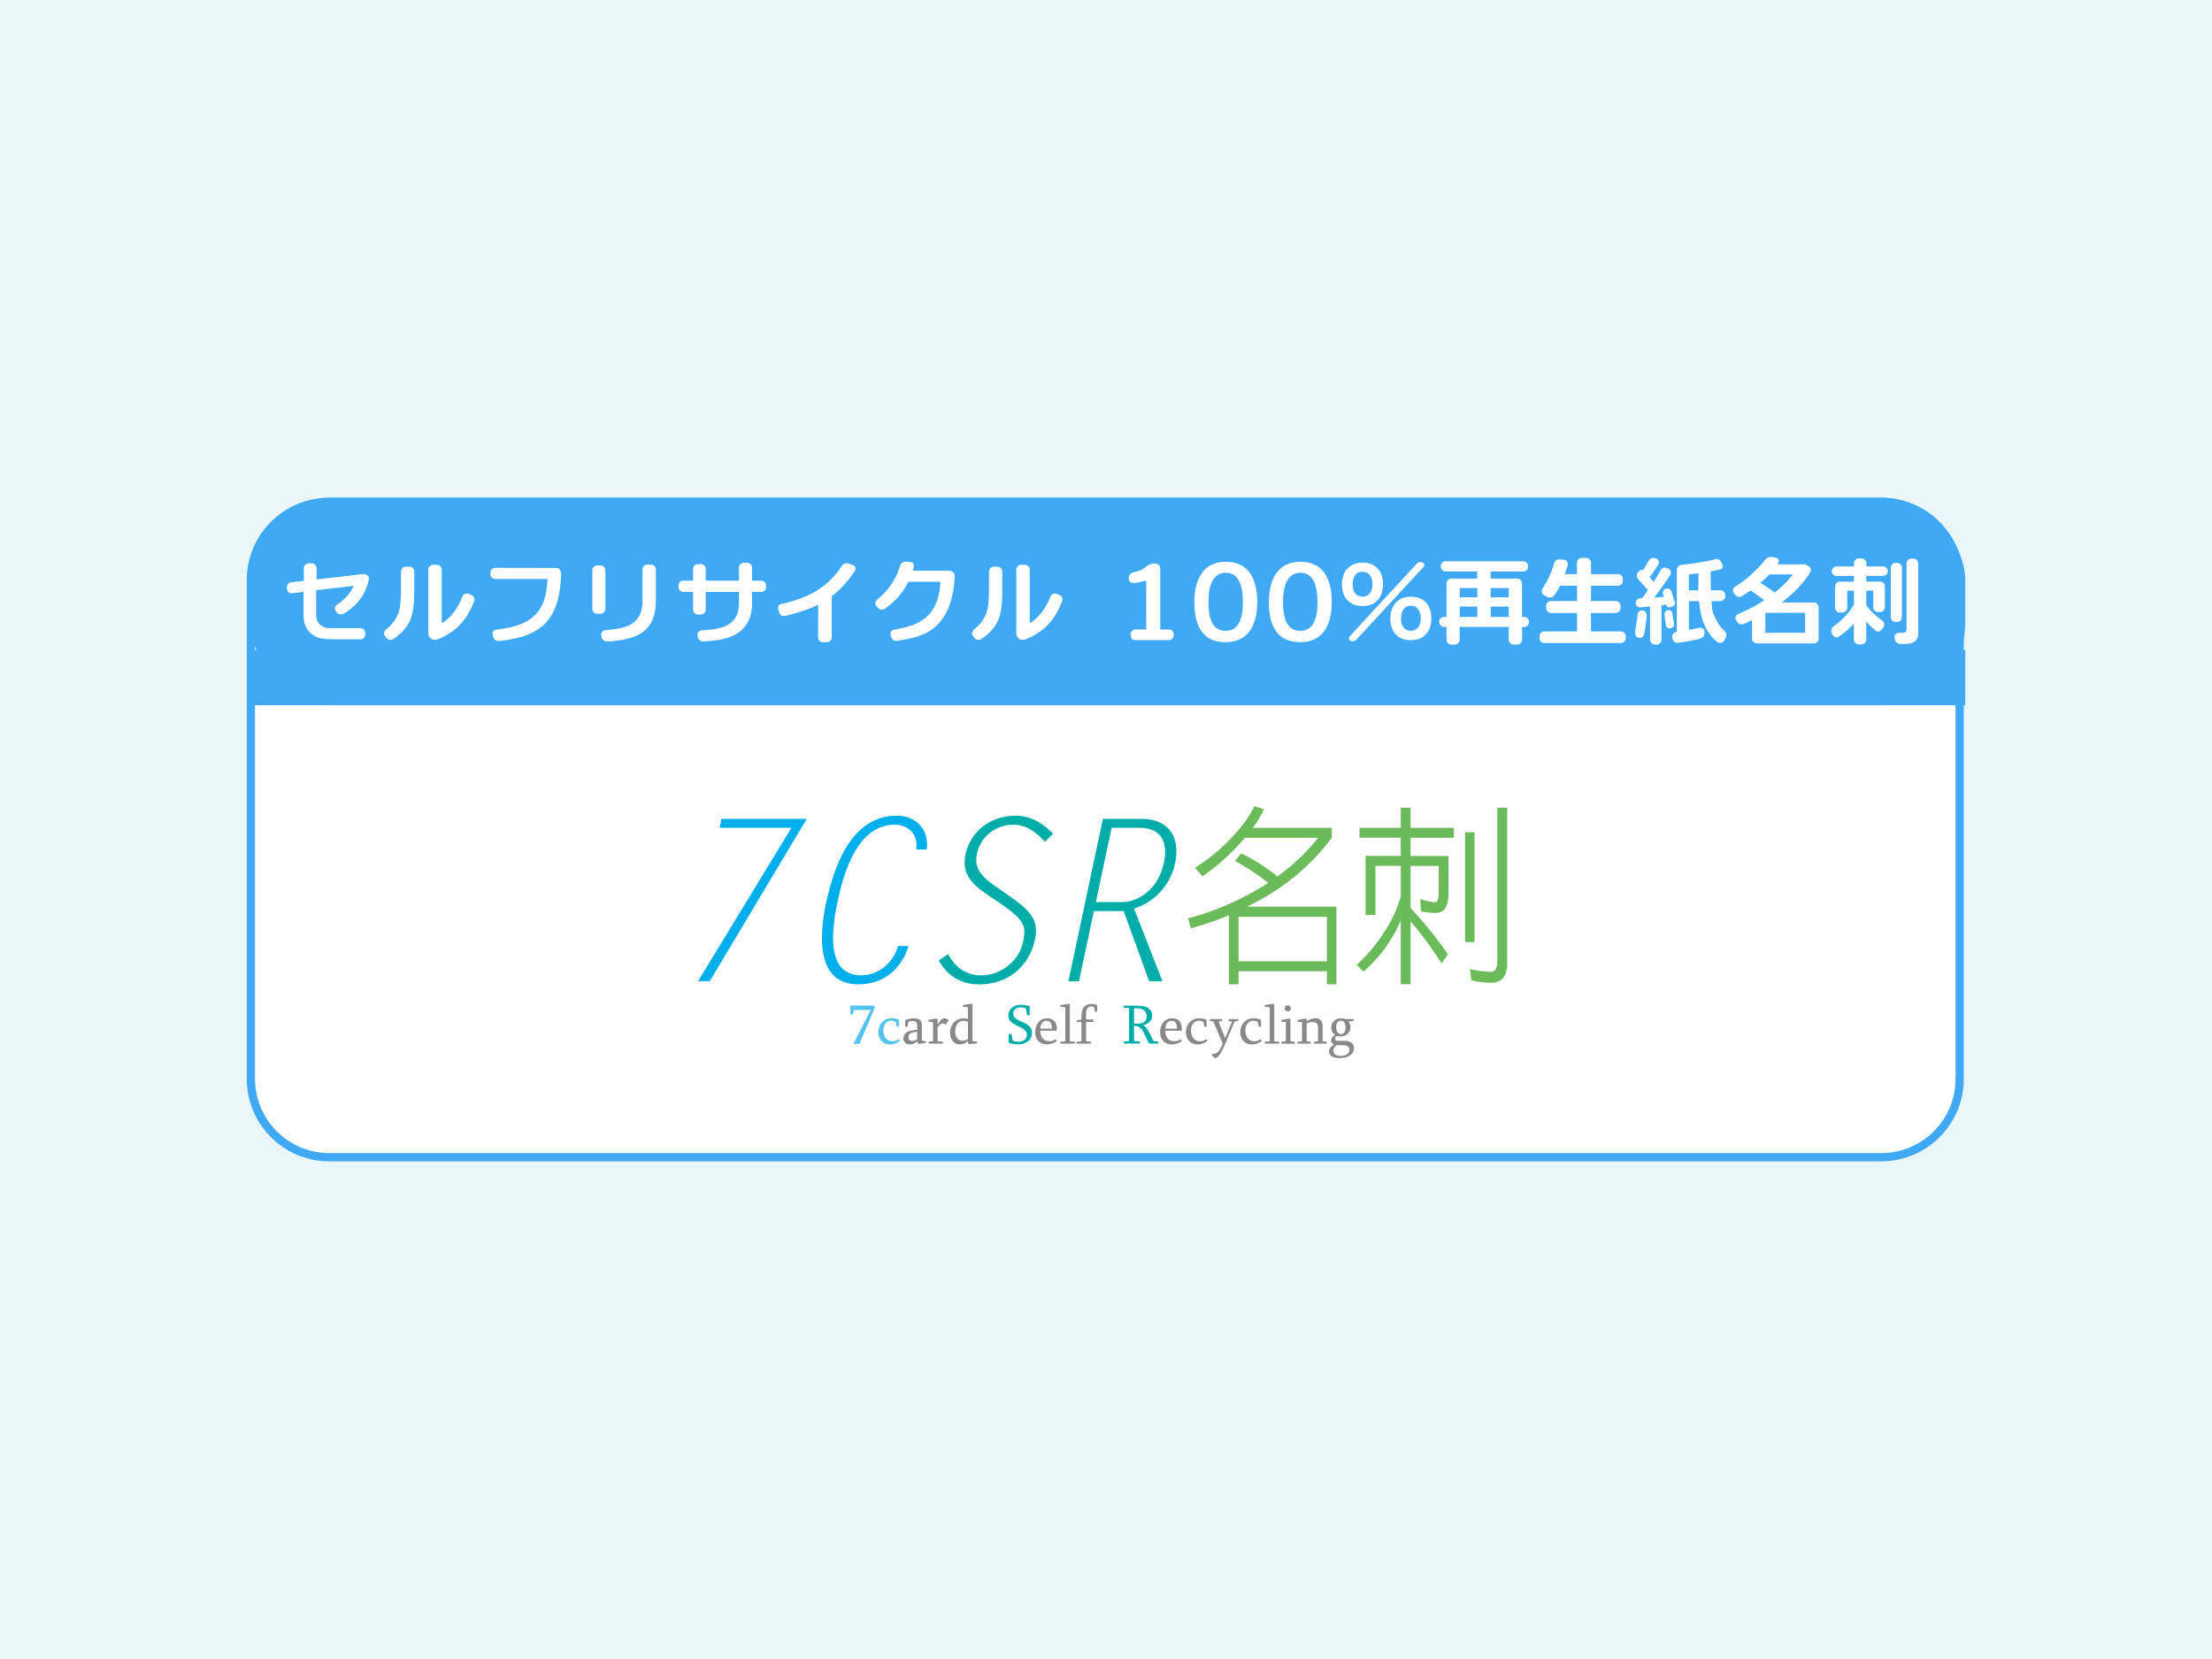
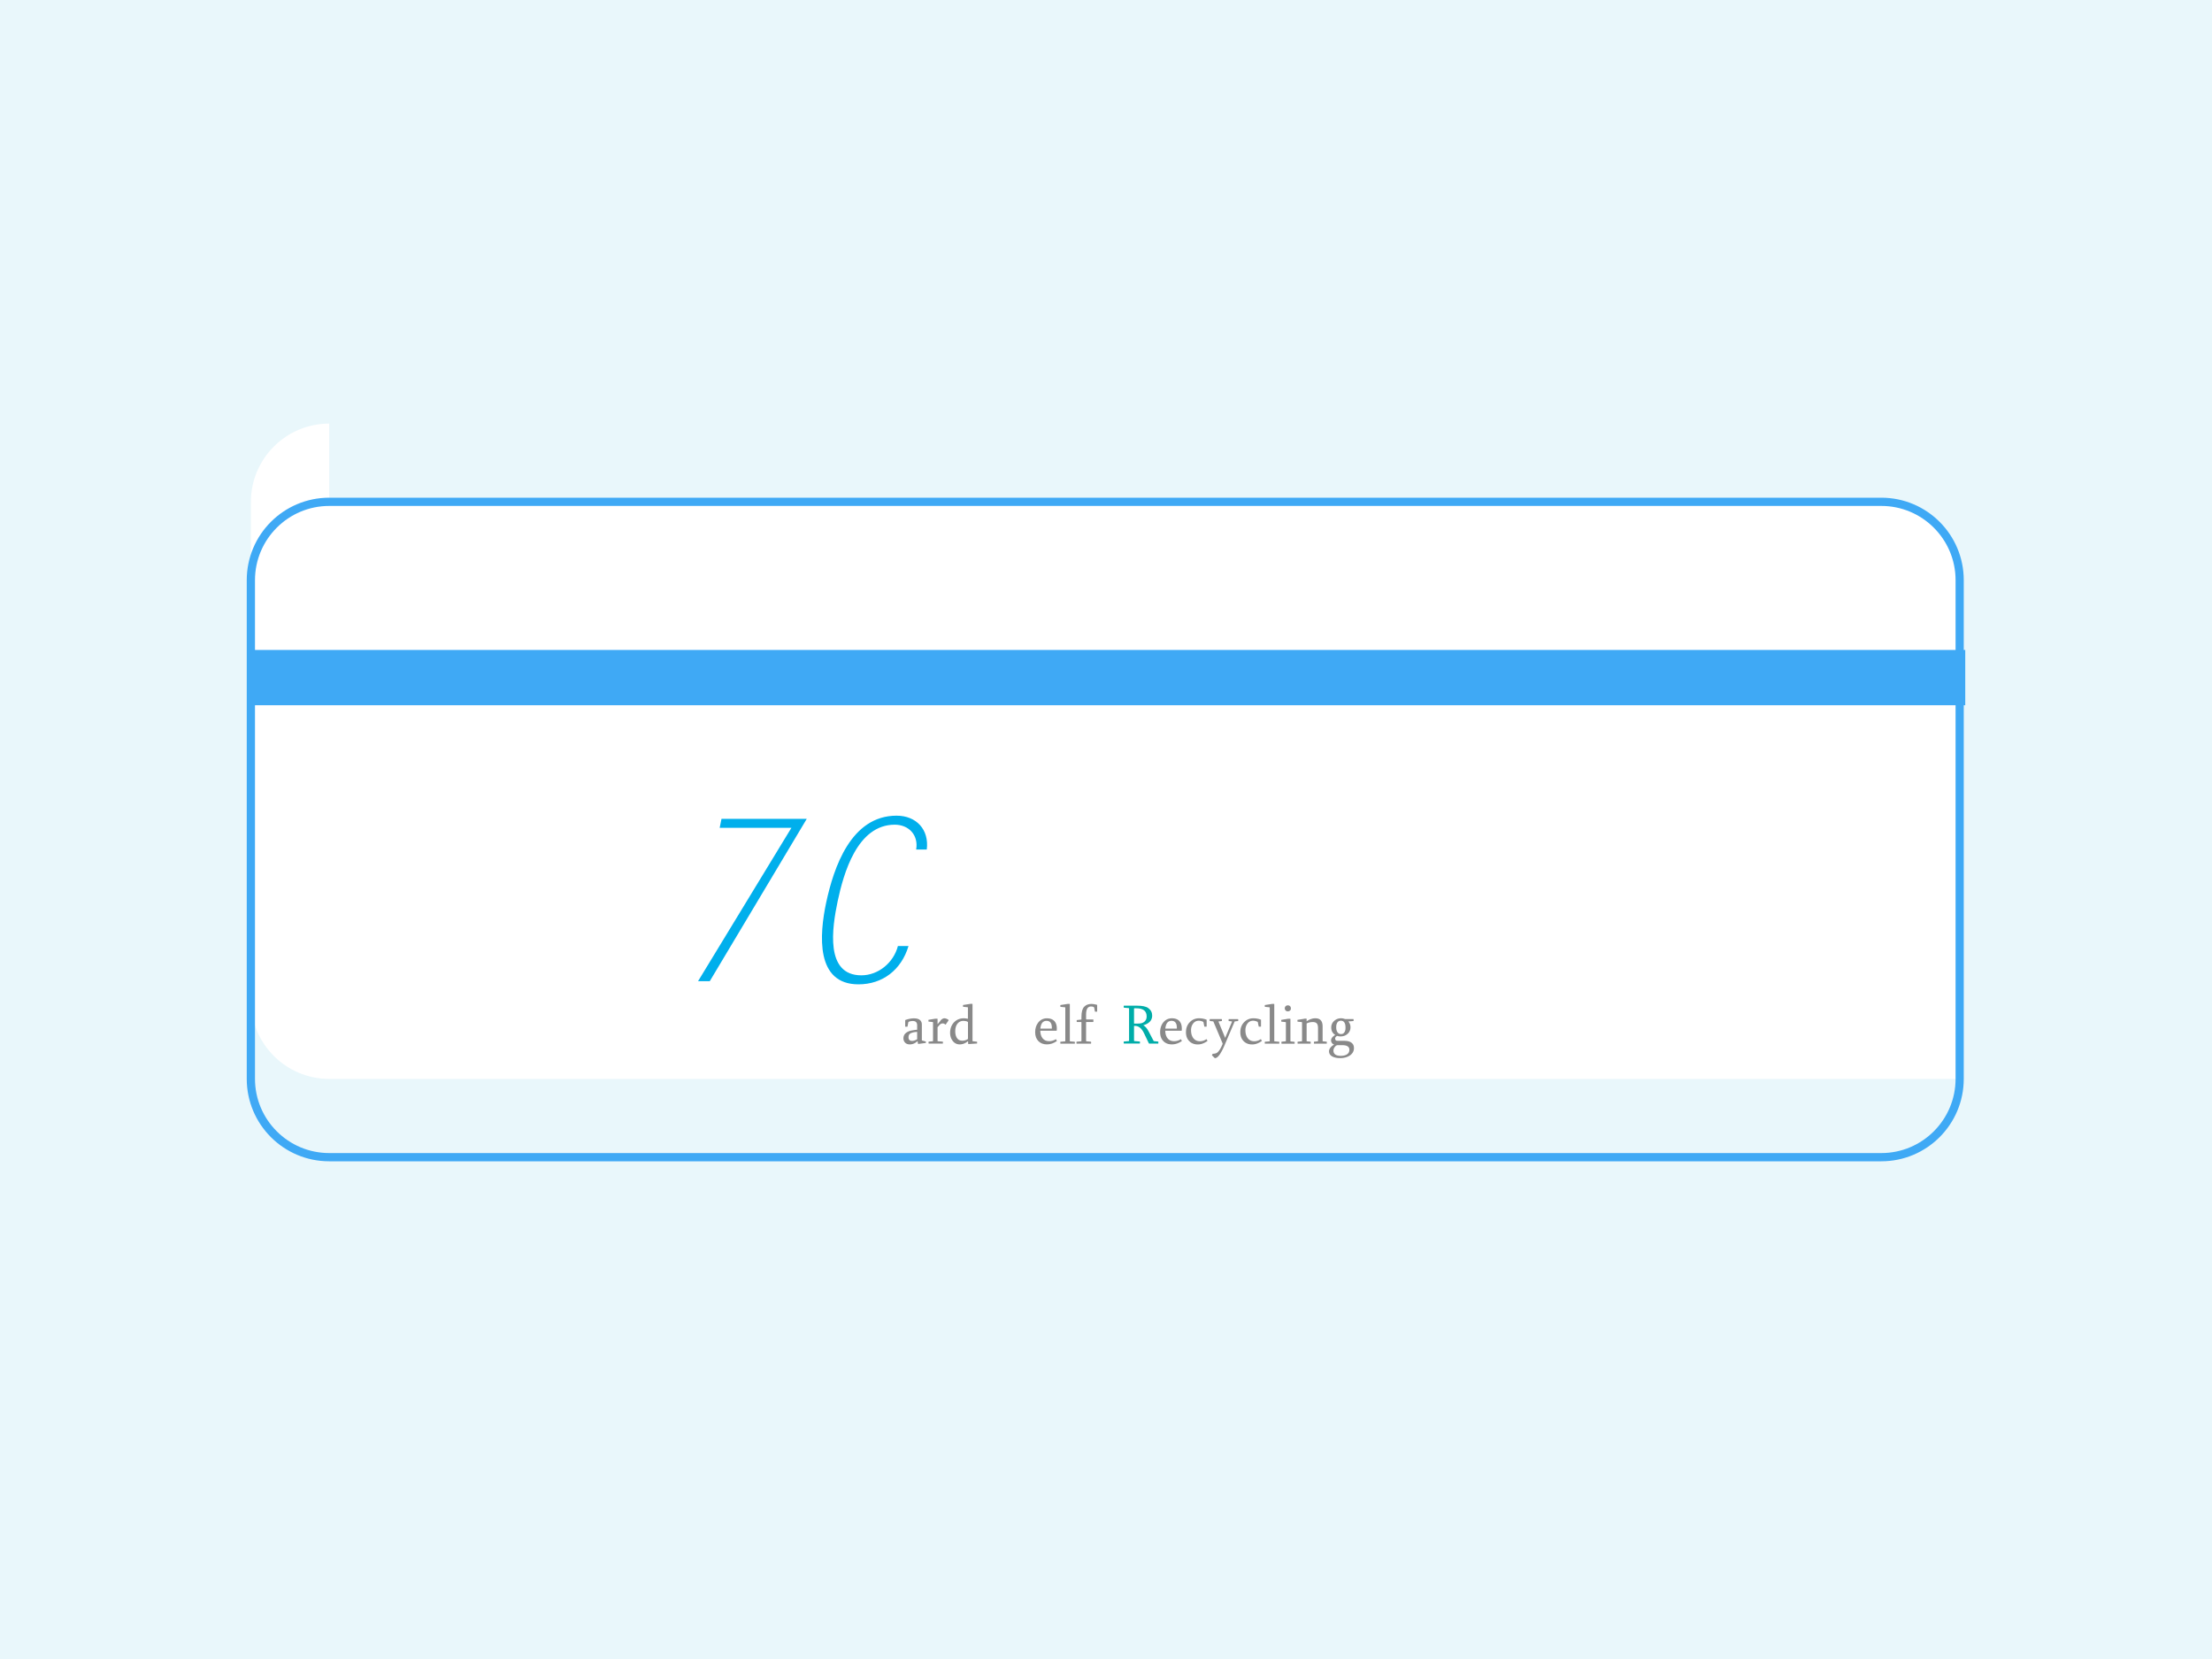
<svg xmlns="http://www.w3.org/2000/svg" data-name="レイヤー 2" viewBox="0 0 400 300">
  <g data-name="text">
    <path d="M0 0h400v300H0z" style="fill:#e9f7fb" />
-     <path d="M59.53 90.75H340.2c7.82 0 14.16 6.35 14.16 14.16v90.19c0 7.82-6.35 14.16-14.16 14.16H59.53c-7.82 0-14.16-6.35-14.16-14.16v-90.18c0-7.82 6.35-14.16 14.16-14.16Z" style="fill:#fff" />
+     <path d="M59.53 90.75H340.2c7.82 0 14.16 6.35 14.16 14.16v90.19H59.53c-7.82 0-14.16-6.35-14.16-14.16v-90.18c0-7.82 6.35-14.16 14.16-14.16Z" style="fill:#fff" />
    <path d="M340.21 91.49c7.4 0 13.42 6.02 13.42 13.42v90.18c0 7.4-6.02 13.42-13.42 13.42H59.53c-7.4 0-13.42-6.02-13.42-13.42v-90.18c0-7.4 6.02-13.42 13.42-13.42H340.2m.01-1.49H59.53c-8.23 0-14.91 6.67-14.91 14.91v90.18c0 8.23 6.67 14.91 14.91 14.91H340.2c8.23 0 14.91-6.67 14.91-14.91v-90.18c0-8.23-6.67-14.91-14.91-14.91Z" style="fill:#3fa9f5" />
-     <rect width="310.09" height="37.51" x="45.29" y="90.02" rx="14.9" ry="14.9" style="fill:#3fa9f5" />
    <path d="M66.69 104.77a9 9 0 0 1-1.7 3.76c-.66.86-1.58 1.67-2.75 2.41-.18.11-.37.16-.58.16-.33 0-.58-.12-.76-.37l-.18-.23a.75.75 0 0 1-.16-.48c0-.28.12-.5.35-.66 1.49-1 2.5-2.14 3.05-3.42l-6.79.8v4.43c0 .72.23 1.31.68 1.75s1.05.67 1.78.67h5.55c.24 0 .44.09.61.26s.26.38.26.61v.25c0 .25-.09.46-.26.63s-.38.26-.61.26h-5.4c-.99 0-1.78-.12-2.37-.35-1.68-.67-2.52-2.04-2.52-4.09v-4.13l-2.06.25c-.24.02-.45-.04-.63-.19s-.29-.35-.31-.59v-.23c-.02-.25.04-.47.2-.66.15-.19.35-.3.6-.32l2.25-.25v-2.3c0-.24.09-.44.26-.61s.37-.26.61-.26h.57c.24 0 .44.09.61.26s.26.37.26.61v2.04l8.35-.96c.33-.04.61.04.84.23s.32.43.26.73Zm8.21 2.22c0 2.15-.2 3.76-.6 4.84-.54 1.44-1.61 2.69-3.21 3.74-.14.09-.3.14-.46.14a.94.94 0 0 1-.78-.39l-.23-.3a.75.75 0 0 1-.16-.48c0-.31.14-.56.41-.76 1.03-.83 1.75-1.8 2.16-2.92.32-.86.48-2.27.48-4.24v-3.26c0-.25.09-.46.26-.63s.37-.26.61-.26h.64c.25 0 .46.09.63.26s.26.38.26.63v3.63Zm10.81 1.82c-.61 1.49-1.27 2.66-1.97 3.51-1.23 1.51-2.81 2.62-4.73 3.33-.13.05-.26.07-.39.07-.33 0-.61-.12-.83-.35a1.22 1.22 0 0 1-.34-.85v-11.5c0-.25.09-.46.26-.63s.37-.26.61-.26h.67c.25 0 .46.09.63.26s.26.38.26.63v9.69q2.4-1.485 3.72-4.77c.17-.41.44-.62.83-.62.11 0 .21.02.3.05l.51.23c.37.15.55.43.55.83 0 .13-.03.25-.09.37Zm15.75-5.21c0 .58-.01.98-.04 1.21-.17 2.45-.63 4.4-1.38 5.87-.92 1.82-2.37 3.15-4.36 3.99-1.36.58-3.15.99-5.37 1.24-.26.02-.5-.04-.73-.18s-.36-.34-.41-.58l-.07-.34c-.01-.06-.02-.12-.02-.18 0-.46.2-.72.6-.76 1.72-.21 3.1-.5 4.11-.87 1.84-.65 3.18-1.71 4.02-3.19.73-1.28 1.12-2.98 1.17-5.12h-9.41a.86.86 0 0 1-.63-.26.83.83 0 0 1-.26-.61v-.27c0-.24.09-.44.26-.61a.86.86 0 0 1 .63-.26l11 .02c.25 0 .45.09.62.27s.25.39.25.64Zm8.01 6.51c0 .24-.09.44-.26.61s-.38.26-.61.26h-.6a.86.86 0 0 1-.63-.26.83.83 0 0 1-.26-.61v-6.98c0-.24.09-.44.26-.61s.38-.26.63-.26h.6c.24 0 .44.09.61.26s.26.38.26.61zm9.11-1.24q0 3.525-2.16 5.28c-.77.63-1.82 1.09-3.15 1.4-.91.21-2.04.37-3.38.46-.26.01-.5-.06-.72-.2a.83.83 0 0 1-.38-.61l-.05-.34a.75.75 0 0 1 .17-.63c.15-.18.34-.28.58-.29 1.98-.14 3.43-.44 4.32-.89 1.58-.78 2.37-2.22 2.37-4.31v-5.78c0-.24.09-.44.26-.61s.38-.26.63-.26h.66c.24 0 .44.09.61.26s.26.38.26.61v5.9Zm19.96-2.7c0 .24-.09.44-.26.61s-.38.26-.63.26H136v2c0 2.63-.99 4.53-2.98 5.69q-1.845 1.08-5.85 1.26c-.25.01-.47-.07-.66-.23s-.3-.37-.34-.6l-.04-.27c-.04-.22.02-.43.17-.61s.34-.28.58-.29c1.51-.09 2.62-.24 3.31-.43 1.6-.44 2.63-1.27 3.12-2.5.21-.53.32-1.29.32-2.27v-1.75h-6.01v3.21c0 .24-.09.44-.26.61a.86.86 0 0 1-.63.26h-.53c-.24 0-.44-.09-.61-.26a.83.83 0 0 1-.26-.61v-3.21h-1.77c-.24 0-.44-.09-.61-.26a.83.83 0 0 1-.26-.61v-.28c0-.25.09-.46.26-.63s.37-.26.61-.26h1.77v-2.11c0-.25.09-.46.26-.63s.37-.26.61-.26h.53c.25 0 .46.09.63.26s.26.38.26.63V105h6.01v-2.34c0-.25.09-.46.26-.63s.37-.26.61-.26h.6c.25 0 .46.09.63.26s.26.38.26.63V105h1.65c.25 0 .46.09.63.26s.26.38.26.63v.28Zm16.07-2.94q-2.04 2.97-4.2 4.59v7.44c0 .25-.09.45-.26.62s-.38.25-.61.25h-.71c-.25 0-.46-.08-.63-.25a.84.84 0 0 1-.26-.62l.02-5.92c-1.58.8-3.6 1.48-6.04 2.04-.06.01-.12.02-.18.02-.43 0-.71-.23-.85-.69l-.14-.48c-.02-.08-.04-.17-.04-.25 0-.43.2-.68.59-.76 2.43-.53 4.48-1.29 6.15-2.27 1.91-1.13 3.49-2.64 4.71-4.52.24-.38.56-.57.97-.57.12 0 .23.02.34.05l.78.28c.31.11.46.33.46.67 0 .13-.04.25-.11.35Zm18.04.92c-.01.3-.05.82-.11 1.58-.31 2.55-1 4.59-2.07 6.11-.99 1.42-2.34 2.45-4.04 3.08-.92.34-2.32.67-4.2.97a.87.87 0 0 1-.66-.15c-.2-.14-.34-.32-.41-.56l-.09-.35c-.02-.06-.04-.12-.04-.2 0-.44.24-.7.71-.78 2.1-.34 3.72-.87 4.86-1.58 1.63-1.02 2.69-2.62 3.17-4.8.11-.48.21-1.24.3-2.27h-5.8c-.96 1.9-2.34 3.51-4.15 4.82q-.3.21-.66.21a.94.94 0 0 1-.73-.32l-.23-.27a.8.8 0 0 1-.21-.55c0-.25.09-.45.28-.62 2.06-1.68 3.45-3.71 4.18-6.1.19-.58.56-.84 1.12-.8l.71.04c.45.04.67.29.67.76 0 .11-.06.38-.19.82h6.54c.3 0 .54.1.74.29s.3.41.28.65Zm8.58 2.84c0 2.15-.2 3.76-.6 4.84-.54 1.44-1.61 2.69-3.21 3.74-.14.09-.3.14-.46.14a.94.94 0 0 1-.78-.39l-.23-.3a.75.75 0 0 1-.16-.48c0-.31.14-.56.41-.76 1.03-.83 1.75-1.8 2.16-2.92.32-.86.48-2.27.48-4.24v-3.26c0-.25.09-.46.26-.63s.38-.26.61-.26h.64c.25 0 .46.09.63.26s.26.38.26.63v3.63Zm10.81 1.82c-.61 1.49-1.27 2.66-1.97 3.51-1.23 1.51-2.81 2.62-4.73 3.33-.13.05-.26.07-.39.07-.33 0-.61-.12-.83-.35s-.34-.52-.34-.85v-11.5c0-.25.09-.46.26-.63s.37-.26.61-.26h.67c.25 0 .46.09.63.26s.26.38.26.63v9.69c1.59-.99 2.84-2.58 3.72-4.77.17-.41.44-.62.83-.62.11 0 .21.02.3.05l.51.23c.37.15.55.43.55.83 0 .13-.03.25-.09.37Zm20.2 6.07c0 .24-.09.44-.27.61s-.38.26-.62.26h-6.03q-.87 0-.87-1.05c0-.24.09-.44.26-.61s.38-.26.61-.26h1.95v-8.84c-.96.27-1.75.41-2.39.41-.22 0-.41-.09-.56-.26a.84.84 0 0 1-.22-.58c0-.57.29-.92.87-1.06.53-.14.92-.25 1.15-.34.38-.14.72-.34 1.03-.6.55-.44 1.03-.66 1.43-.66h.34c.24 0 .44.09.62.26s.27.38.27.61v11.06h1.54c.59 0 .89.35.89 1.05m15.1-5.98c0 2.11-.41 3.79-1.22 5.02-.98 1.46-2.47 2.2-4.47 2.2-3.78 0-5.67-2.4-5.67-7.21 0-2.11.4-3.8 1.21-5.05.97-1.51 2.46-2.27 4.47-2.27s3.54.74 4.5 2.23c.79 1.23 1.19 2.92 1.19 5.09Zm-2.59 0c0-3.54-1.03-5.32-3.08-5.32s-3.14 1.77-3.14 5.32 1.04 5.17 3.12 5.17 3.1-1.73 3.1-5.17m16.07 0c0 2.11-.41 3.79-1.22 5.02-.98 1.46-2.47 2.2-4.47 2.2-3.78 0-5.67-2.4-5.67-7.21 0-2.11.4-3.8 1.21-5.05.97-1.51 2.46-2.27 4.47-2.27s3.54.74 4.5 2.23c.79 1.23 1.19 2.92 1.19 5.09Zm-2.58 0c0-3.54-1.03-5.32-3.08-5.32s-3.14 1.77-3.14 5.32 1.04 5.17 3.12 5.17 3.1-1.73 3.1-5.17m11.85-3.26c0 1.21-.31 2.16-.94 2.85-.65.73-1.57 1.1-2.76 1.1s-2.08-.35-2.74-1.06-.98-1.65-.98-2.84.33-2.15.98-2.87 1.57-1.08 2.75-1.08 2.08.35 2.73 1.06.97 1.65.97 2.84Zm7.39-3.19-12.19 13.2c-.19.21-.41.32-.67.32-.19 0-.35-.06-.49-.17a.5.5 0 0 1-.2-.4c0-.12.05-.24.16-.35l12.12-13.13c.19-.2.4-.3.64-.3.19 0 .36.06.51.19.15.12.23.26.23.4 0 .09-.04.18-.11.25Zm-9.3 3.19c0-.64-.14-1.15-.41-1.54q-.465-.69-1.38-.69c-.915 0-1.08.25-1.4.74-.26.43-.39.96-.39 1.61 0 .61.14 1.11.43 1.49.32.43.77.64 1.36.64s1.06-.24 1.38-.71c.27-.4.41-.92.41-1.54m10.65 6.17c0 1.21-.31 2.16-.94 2.85-.65.73-1.57 1.1-2.76 1.1s-2.09-.35-2.74-1.05c-.64-.7-.97-1.65-.97-2.83s.32-2.15.97-2.88c.64-.73 1.56-1.09 2.74-1.09s2.08.35 2.73 1.06.97 1.65.97 2.84m-1.92 0c0-.64-.14-1.16-.41-1.56-.31-.47-.77-.71-1.38-.71s-1.08.26-1.4.78c-.25.43-.37.97-.37 1.63 0 .61.14 1.1.43 1.47.31.43.76.64 1.35.64s1.06-.24 1.38-.71c.27-.4.41-.92.41-1.54Zm19.59.62c0 .26-.08.48-.25.67s-.37.28-.62.28h-.39v2.32c0 .24-.09.44-.26.61s-.38.25-.61.24h-.66q-.375 0-.63-.27a.87.87 0 0 1-.26-.62v-2.29h-8.86v2.32c0 .24-.09.44-.26.61s-.38.26-.61.26h-.62a.86.86 0 0 1-.63-.26.85.85 0 0 1-.26-.61v-2.32h-.44c-.25 0-.46-.09-.63-.28a.97.97 0 0 1-.26-.67c0-.24.09-.44.26-.61a.86.86 0 0 1 .63-.26h.44v-6.06c0-.24.09-.44.26-.61a.86.86 0 0 1 .63-.26h4.66v-1.28h-5.71c-.25 0-.46-.1-.63-.29-.17-.2-.26-.42-.26-.68 0-.24.09-.44.26-.61a.86.86 0 0 1 .63-.26h14.05c.25 0 .45.1.62.29s.25.42.25.68c0 .24-.09.44-.26.61s-.38.26-.61.26h-5.92v1.28h4.8c.24 0 .44.09.61.26s.26.37.26.61v6.06h.39c.24 0 .44.09.61.26s.26.38.26.61Zm-9.36-4.43v-1.65h-3.17V108zm0 3.56v-1.88h-3.17v1.88zm5.69-3.56v-1.65h-3.26V108zm0 3.56v-1.88h-3.26v1.88zm21.16 3.83c0 .25-.09.46-.26.63s-.38.26-.61.26h-13.84a.86.86 0 0 1-.63-.26.86.86 0 0 1-.26-.63v-.34c0-.24.09-.44.26-.61a.86.86 0 0 1 .63-.26h5.9v-3.33h-4.71c-.24 0-.44-.09-.61-.26a.86.86 0 0 1-.26-.63v-.41c0-.24.09-.44.26-.61s.37-.26.61-.26h4.71v-2.76h-3.07c-.34.69-.72 1.28-1.12 1.79-.18.22-.42.34-.73.34-.21 0-.41-.05-.59-.16l-.48-.3a.8.8 0 0 1-.39-.71c0-.18.05-.34.16-.5.96-1.46 1.64-2.94 2.04-4.43.15-.56.51-.82 1.06-.78l.73.05q.3.015.51.24c.14.15.21.32.21.52 0 .25-.18.86-.53 1.84h2.18v-2.06c0-.24.09-.44.26-.61a.86.86 0 0 1 .63-.26h.78c.24 0 .44.09.61.26s.26.38.26.61v2.06h4.89c.24 0 .44.09.61.26s.26.38.26.61v.34c0 .25-.09.46-.26.63s-.38.26-.61.26h-4.89v2.76h4.48c.24 0 .44.09.61.26s.26.38.26.61v.41c0 .25-.09.46-.26.63s-.37.26-.61.26h-4.48v3.33h5.41c.24 0 .44.09.61.26s.26.38.26.61v.34Zm3.79-4.02c-.14 1.43-.3 2.53-.46 3.3-.1.46-.37.69-.82.69-.24 0-.43-.09-.58-.26a.9.9 0 0 1-.22-.63c0-.39.06-.94.2-1.67.14-.83.22-1.4.23-1.72.02-.21.12-.39.29-.52s.37-.19.59-.17c.24.01.43.12.58.31s.21.42.19.66Zm5.09-2.54c.01.06.02.12.02.18 0 .38-.21.62-.64.73l-.21.05c-.06.01-.11.02-.16.02-.32 0-.51-.16-.59-.48h-.04c-.17.04-.43.08-.8.12v6.24c0 .24-.09.44-.26.61a.86.86 0 0 1-.63.26h-.3c-.24 0-.44-.09-.61-.26a.85.85 0 0 1-.26-.61v-6.02c-.67.07-1.26.12-1.75.16q-.315.015-.57-.21c-.255-.225-.25-.34-.27-.57-.02-.22.04-.42.2-.58.16-.17.36-.25.59-.27.08 0 .2 0 .34-.02.34-.45.7-.93 1.06-1.45-.65-.76-1.22-1.4-1.72-1.93-.19-.21-.28-.45-.28-.73 0-.24.08-.44.25-.6l.25-.25c.08-.09.18-.15.3-.16.13-.02.24 0 .32.07l.04-.04c.33-.51.64-1.05.94-1.61q.315-.6.9-.6c.11 0 .21.02.32.05l.18.07c.32.13.48.37.48.73 0 .13-.04.26-.11.39-.46.77-.98 1.52-1.56 2.27l.74.83c.52-.82.94-1.52 1.26-2.11a.86.86 0 0 1 .8-.46c.13 0 .25.03.37.09l.23.11c.31.14.46.38.46.71 0 .13-.04.25-.11.37-.83 1.31-1.8 2.69-2.92 4.13.61-.04 1.2-.08 1.75-.14-.12-.4-.18-.64-.18-.71 0-.22.07-.41.21-.56s.33-.22.55-.22c.43 0 .7.21.83.64.17.52.35 1.11.55 1.77Zm-.16 3.87c.04.21 0 .41-.12.59s-.28.28-.5.32c-.2.05-.38.02-.55-.09a.59.59 0 0 1-.28-.46c-.1-.63-.18-1.25-.27-1.88-.02-.2.02-.38.14-.55q.18-.255.48-.3c.19-.02.36.01.52.11.16.09.25.23.27.41l.3 1.86Zm9.32 2.64-.23.48c-.14.28-.41.43-.8.43-.18 0-.32-.05-.44-.14-.99-.77-1.79-1.84-2.39-3.23-.45-.99-.76-2.39-.92-4.18h-1.84v5.21q.51-.105 1.05-.21c.48-.12.82-.18.99-.18.21 0 .39.07.54.2s.23.3.24.5v.16c.01.6-.27.97-.83 1.12-1.09.28-2.4.53-3.95.74a.84.84 0 0 1-.66-.17.83.83 0 0 1-.35-.58l-.05-.25c-.04-.24.03-.45.2-.65.17-.19.38-.31.64-.35v-11.16c0-.24.07-.45.22-.63s.33-.29.56-.31c.83-.07 1.8-.19 2.91-.37 1.35-.2 2.42-.41 3.23-.64.07-.02.15-.04.23-.04.39 0 .69.19.89.57l.16.3q.09.18.09.39c0 .33-.14.53-.43.6-.47.13-1.05.25-1.74.37v.67c0 1.41.01 2.32.04 2.75h1.7c.25 0 .46.09.63.26s.26.38.26.63v.2c0 .24-.09.44-.26.61s-.38.26-.63.26h-1.58q.03.9.12 1.38c.07.52.2.95.37 1.29.37.78.64 1.29.82 1.54q.375.57.9 1.05c.3.27.44.58.44.94 0 .15-.04.3-.11.44Zm-4.89-11.4v-.27q-.96.12-1.74.21v2.87h1.7c.02-1.31.04-2.25.04-2.82Zm21.74 11.52c0 .25-.09.46-.26.63s-.38.26-.61.26h-10.3a.86.86 0 0 1-.63-.26.86.86 0 0 1-.26-.63v-3.33q-.705.36-1.44.69c-.13.06-.27.09-.43.09-.38 0-.66-.16-.83-.48l-.18-.3a.7.7 0 0 1-.11-.37c0-.35.17-.6.5-.74 1.88-.8 3.45-1.63 4.71-2.48q-.585-.45-2.46-1.77c-.51.35-1.03.7-1.58 1.03-.14.09-.3.14-.48.14-.32 0-.58-.14-.78-.41l-.2-.27a.75.75 0 0 1-.16-.48c0-.3.12-.52.37-.67 1.26-.8 2.36-1.66 3.3-2.57.51-.5.86-.84 1.06-1.05.38-.4.7-.78.98-1.13.33-.44.73-.66 1.19-.66.08 0 .16 0 .23.02l.66.14c.33.07.5.28.5.62 0 .13-.08.32-.25.57h4.61c.44 0 .82.14 1.15.43.19.15.28.35.28.6 0 .14-.04.28-.12.41q-1.755 2.865-5.16 5.46h5.81c.24 0 .44.09.61.26s.26.38.26.61v5.65Zm-4.66-11.59h-4.24c-.5.51-1.05 1.02-1.65 1.52 1.02.65 1.89 1.23 2.62 1.75 1.32-1.05 2.41-2.14 3.26-3.28Zm2.21 10.56v-3.62l-7.2.02v3.6zm14.93-11.14c0 .24-.08.44-.25.6-.17.17-.37.25-.6.25h-3.03v1.03h2.5c.25 0 .45.09.62.26s.25.38.25.63v3.72c0 .24-.08.44-.25.62a.81.81 0 0 1-.62.27h-.35a.86.86 0 0 1-.63-.26.83.83 0 0 1-.26-.61v-2.99h-1.26v2.62c.67.96 1.64 1.88 2.89 2.78.25.18.37.42.37.73 0 .18-.05.34-.14.48l-.25.35c-.19.28-.43.43-.71.43-.15 0-.29-.05-.41-.14-.6-.47-1.19-1.03-1.75-1.67v3.26c0 .24-.09.44-.26.61s-.38.26-.61.26h-.48c-.25 0-.46-.09-.63-.26s-.26-.38-.26-.61v-2.87c-.89.95-1.8 1.73-2.75 2.36a.63.63 0 0 1-.35.11c-.32 0-.57-.15-.74-.44l-.14-.27a.9.9 0 0 1-.12-.44c0-.33.14-.6.43-.82.54-.39 1.09-.85 1.63-1.38.92-.87 1.61-1.75 2.06-2.62v-2.46h-1.22v3.08c0 .24-.09.44-.26.61s-.38.26-.61.26h-.43c-.25 0-.46-.09-.63-.26s-.26-.37-.26-.61v-3.83c0-.25.09-.46.26-.63a.86.86 0 0 1 .63-.26h2.52v-1.03h-3.14c-.24 0-.44-.08-.61-.25s-.26-.37-.26-.6.09-.44.26-.61.37-.26.61-.26h3.14v-.57c0-.25.09-.46.26-.63s.38-.26.63-.26h.48c.24 0 .44.09.61.26s.26.38.26.63v.57h3.03c.24 0 .44.09.6.26.17.17.25.38.25.61Zm2.57 8.32c0 .24-.09.44-.26.61s-.38.26-.61.26h-.25a.86.86 0 0 1-.63-.26.83.83 0 0 1-.26-.61v-8.95c0-.25.09-.46.26-.63q.255-.255.63-.24h.25c.25 0 .45.09.62.26s.25.38.25.63zm2.94 2.89q0 1.95-2.34 1.95h-.89c-.25 0-.47-.08-.66-.25s-.3-.37-.34-.62l-.05-.27c-.02-.22.04-.43.19-.6.15-.18.34-.27.58-.27h.62c.52 0 .78-.22.78-.67v-11.86c0-.25.09-.46.26-.63a.86.86 0 0 1 .63-.26h.35c.25 0 .45.09.62.26.16.17.25.38.25.63v12.58Z" style="fill:#fff" />
    <path d="M45.29 117.53h310.09v10H45.29z" style="fill:#3fa9f5" />
    <path d="m145.89 148.07-17.54 29.36h-2.12l16.88-27.73h-12.97l.33-1.63zm19.78 5.55c.45-2.57-1.3-4.49-3.87-4.49-6.81 0-9.26 8.85-10.32 13.82-1.02 4.85-2.32 13.42 4.28 13.42 3.06 0 5.83-2.28 6.61-5.3h1.92c-1.3 4.32-4.69 6.93-9.05 6.93-7.75 0-7.1-8.89-5.83-14.84 1.35-6.24 4.45-15.66 12.72-15.66 3.59 0 5.91 2.53 5.46 6.12z" style="fill:#00afec" />
-     <path d="M188.96 152.23c-1.47-1.59-3.22-3.1-5.75-3.1-2.98 0-5.87 2.04-6.52 5.14-.49 2.28.16 3.83 3.3 5.99l2.12 1.47c4.08 2.81 5.83 4.49 5.06 8.12-1.06 5.06-5.06 8.16-10.07 8.16-3.47 0-5.83-1.63-7.34-4.32l1.71-1.18c1.06 2.24 3.18 3.87 5.99 3.87 3.43 0 6.81-2.53 7.54-6.04.57-2.77.49-3.83-4.24-7.06l-2.41-1.63c-2.49-1.67-4.53-3.63-3.75-7.18.94-4.4 4.81-6.97 9.05-6.97 2.77 0 5.14 1.47 6.77 3.3l-1.47 1.43Zm10.48-4.16h6.97c4.93 0 7.1 3.3 6.08 8.07-.77 3.71-3.59 7.01-7.42 8.16l5.14 13.13h-2.41l-4.61-12.68h-5.38l-2.69 12.68h-1.92zm-1.27 15.05h4.77c2.61 0 6.44-2 7.54-7.14.73-3.43-.29-6.28-4.4-6.28h-5.06z" style="fill:#00ada9" />
-     <path d="M222.64 151.54c1.95-2.03 3.35-3.95 4.18-5.75l1.75.55c-.54 1.16-1.21 2.28-2 3.36h14.26v1.8c-3.06 4.11-6.84 7.55-11.36 10.3-1.29.79-2.6 1.5-3.93 2.15h16.13v14.04h-1.72v-2.36h-15.97v2.36h-1.75v-12.48c-2.27.95-4.57 1.73-6.89 2.36l-.5-1.8c4.66-1.22 9.14-3.14 13.45-5.75.35-.21.7-.44 1.03-.69-1.91-1.5-3.91-2.82-5.99-3.95l1.12-1.39c2.39 1.2 4.58 2.6 6.55 4.19 2.79-1.99 5.23-4.31 7.33-6.97h-13.2c-.4.42-.79.86-1.19 1.32-2 2.17-4.16 4.04-6.49 5.62l-1.37-1.53c2.5-1.57 4.68-3.36 6.55-5.37Zm1.34 22.29h15.97v-8.04h-15.97zm21.86-24.13h7.46v-3.64h1.78v3.64h7.83v1.8h-7.83v3.29h6.86v6.83c0 2.31-.79 3.47-2.37 3.47-.77 0-1.64-.09-2.62-.28l-.12-2.25c1.06.39 1.98.59 2.75.59.39 0 .59-.66.59-1.98v-4.58h-5.09v7.59c2.62 2.84 4.87 5.64 6.74 8.39l-1.12 1.63c-1.85-2.84-3.72-5.37-5.62-7.59v11.37h-1.78V166.4c-.6 1.48-1.33 2.84-2.18 4.09-1.14 1.78-2.66 3.52-4.55 5.23l-1.25-1.25c1.93-1.71 3.68-3.81 5.24-6.31 1.27-1.99 2.18-4.03 2.75-6.14v-5.44h-4.59v8.87h-1.78v-10.68h6.36v-3.29h-7.46v-1.8Zm19.09.8h1.72v19.86h-1.72zm5.84-4.44h1.78v28.15c0 2.33-.97 3.5-2.9 3.5-1.27 0-2.46-.15-3.59-.45l-.25-2.05c1.29.35 2.57.52 3.84.52.75 0 1.12-.68 1.12-2.05v-27.63Z" style="fill:#6cbb5a" />
-     <path d="M158.03 181.86s.03 0 .04.02l.14.21s.01.02.02.02v.03l-2.81 6.59s-.03.03-.04.03h-.98s-.04-.01-.04-.04v-.03l3.1-6.06h-3s-.07.02-.07.06l-.13.73s-.02.03-.06.03h-.38s-.04 0-.04-.03v-1.54s.01-.04.04-.04h4.2Zm1.46 3.02c.44-.49 1.01-.74 1.7-.74.47 0 .92.08 1.33.24.03.01.05.03.05.05v1.18s-.02.04-.05.04h-.32s-.05-.01-.05-.04l-.16-.77s-.01-.04-.04-.06c-.29-.13-.55-.2-.8-.2q-.66 0-1.05.54c-.23.32-.35.71-.35 1.16 0 .57.12 1.03.37 1.39.29.41.7.62 1.24.62.4 0 .79-.12 1.15-.37.02-.01.03-.02.04 0 0 0 .01.02.02.03l.14.25s0 .05-.03.07c-.58.4-1.15.6-1.7.6-.66 0-1.18-.21-1.57-.62-.39-.4-.58-.93-.58-1.6 0-.7.21-1.28.64-1.76Z" style="fill:#54c3f1" />
    <path d="M165.91 188.27c-.43.4-.89.59-1.39.59s-.87-.21-1.06-.64a1.1 1.1 0 0 1-.09-.45c0-.56.29-.97.86-1.23.17-.08.35-.14.53-.17.4-.08.76-.14 1.09-.16v-.79c0-.53-.26-.79-.78-.79-.3 0-.55.05-.77.16-.02.02-.04.04-.05.08l-.14.75s-.02.04-.05.04h-.32s-.05-.01-.05-.04v-1.13s.02-.04.05-.05c.54-.19 1.05-.29 1.53-.29.68 0 1.12.2 1.32.61.08.15.11.35.11.58v2.75s.01.05.04.06l.64.18s.05.04.05.05v.17s-.03.05-.04.05l-1.34.18s-.05-.02-.05-.05l-.08-.48Zm-.06-1.67c-.35.02-.61.06-.79.11-.05.01-.13.04-.24.08-.35.12-.53.38-.53.79 0 .43.22.65.65.65.13 0 .28-.03.46-.09.09-.03.22-.09.4-.18.03-.02.05-.04.05-.06v-1.29Zm4.22-2.05c.23-.27.47-.41.72-.41.1 0 .23.03.38.09s.27.13.34.2c0 0 .02.02.02.04v.05l-.5.72s-.04.05-.05.05h-.02a.67.67 0 0 0-.49-.22c-.22 0-.42.1-.59.29l-.3.35s-.04.07-.04.11v2.42s.02.05.05.05l.87.07s.05.02.05.05v.25s-.02.05-.05.05h-2.5s-.05-.02-.05-.05v-.25s.02-.05.05-.05l.71-.07s.05-.02.05-.05v-3.37s-.02-.05-.05-.05l-.73-.08s-.05-.02-.05-.05v-.23s.01-.05.04-.05l1.22-.2h.34s.05.02.05.05v.95l.54-.63Zm5.4-3.02h.34s.05.02.05.05v6.66s.02.05.05.05l.73.08s.05.02.05.05v.23s-.01.05-.04.05l-1.52.1s-.05-.01-.05-.05l-.03-.48c-.49.4-.98.59-1.49.59-.54 0-.98-.22-1.3-.66-.3-.4-.45-.88-.45-1.43 0-.74.22-1.36.67-1.86.47-.51 1.07-.77 1.8-.77.21 0 .45.03.75.09v-2.04s-.02-.05-.05-.05l-.79-.08s-.05-.02-.05-.05v-.23s.01-.05.04-.05l1.28-.2Zm-.43 3.3a.64.64 0 0 0-.32-.16c-.19-.04-.36-.06-.5-.06-.49 0-.87.2-1.14.59-.23.34-.34.77-.34 1.28 0 .47.09.86.27 1.16.22.37.55.55 1 .55.36 0 .68-.09.98-.28.03-.03.05-.05.05-.06z" style="fill:#898989" />
-     <path d="M185.77 183.59s-.05-.01-.05-.04l-.2-1.15s-.01-.04-.04-.05c-.29-.13-.61-.19-.95-.19s-.65.09-.9.28c-.27.21-.41.48-.41.82s.12.61.36.84c.16.15.43.31.8.48l.66.3c.52.24.89.48 1.13.73.3.31.44.69.44 1.15 0 .68-.26 1.21-.79 1.59-.47.34-1.06.51-1.76.51-.36 0-.78-.05-1.25-.16-.13-.03-.25-.07-.36-.11-.03-.01-.05-.03-.05-.05V187s.02-.05.05-.05h.42s.05.02.05.04l.2 1.15s0 .02.02.02l.02.03c.24.12.57.18 1 .18s.77-.1 1.05-.29c.32-.22.48-.53.48-.94 0-.56-.37-1.01-1.12-1.36l-.67-.31c-.49-.23-.86-.46-1.1-.7-.32-.32-.47-.69-.47-1.12s.13-.81.39-1.14c.26-.32.59-.55 1.01-.69.27-.09.55-.13.84-.13.39 0 .8.05 1.21.14.11.03.24.06.37.1.03 0 .05.02.05.05v1.54s-.02.05-.05.05h-.4Z" style="fill:#00ada9" />
    <path d="M188.12 186.4c.01.55.14 1 .39 1.32.28.38.69.56 1.22.56.42 0 .82-.12 1.19-.35.01-.01.02-.02.03 0 0 0 .01.02.02.03l.14.25s0 .05-.03.07c-.58.39-1.17.58-1.76.58-.66 0-1.19-.21-1.57-.62-.38-.4-.56-.93-.56-1.6s.18-1.26.55-1.73c.4-.51.93-.77 1.59-.77.59 0 1.03.17 1.34.5.3.33.44.78.44 1.37 0 .11 0 .22-.02.33 0 .03-.02.05-.05.05h-2.94Zm2.09-.4c.03-.94-.29-1.4-.96-1.4-.53 0-.87.3-1.03.89-.05.18-.08.35-.09.52h2.08Zm2.43-3.8s-.02-.05-.05-.05l-.8-.08s-.05-.02-.05-.05v-.23s.02-.05.04-.05l1.28-.2h.35s.05.02.05.05v6.67s.02.05.05.05l.81.07s.05.02.05.05v.25s-.02.05-.05.05h-2.53s-.05-.02-.05-.05v-.25s.02-.05.05-.05l.8-.07s.05-.02.05-.05v-6.04Zm2.07 6.52s-.05-.02-.05-.05v-.25s.02-.05.05-.05l.8-.07s.05-.02.05-.05v-3.41s-.03-.03-.05-.03h-.76s-.05-.02-.05-.05v-.25s.02-.05.05-.05l.76-.09s.05-.02.05-.05v-.46c0-.86.16-1.45.48-1.79.33-.36.78-.53 1.35-.53.24 0 .55.05.96.15.03.02.05.04.05.06v1.15s-.02.04-.05.04h-.31s-.05-.01-.05-.04l-.13-.7c-.01-.07-.11-.12-.28-.17-.09-.02-.18-.03-.28-.03-.6 0-.9.47-.9 1.42v.88s.02.05.05.05h1.22s.05.02.05.05v.36s-.02.05-.05.05h-1.22s-.05.02-.05.05v3.39s.02.05.05.05l.81.07s.05.02.05.05v.25s-.02.05-.05.05h-2.53Z" style="fill:#898989" />
    <path d="M205.65 181.86c.92 0 1.59.14 1.99.43.47.34.71.79.71 1.36 0 .66-.32 1.16-.97 1.5-.2.11-.41.19-.64.25.35.17.68.55.99 1.15l.88 1.68s.04.04.07.04l.74.08s.05.02.05.05v.26s-.02.05-.05.05h-1.6s-.06-.01-.07-.04l-.88-1.84c-.42-.88-.97-1.32-1.63-1.32h-.12s-.05.01-.05.04v2.66s.02.05.05.05l.97.08s.05.02.05.05v.26s-.02.05-.05.05h-2.84s-.05-.02-.05-.05v-.26s.02-.05.05-.05l.87-.08s.05-.02.05-.05v-5.86s-.02-.05-.05-.05l-.87-.08s-.05-.02-.05-.05v-.26s.02-.05.05-.05zm-.58 3.19s.01.05.04.05c.47 0 .8 0 .99-.02.48-.04.84-.23 1.06-.57.13-.19.19-.43.19-.71 0-.98-.62-1.47-1.87-1.47h-.36s-.05.02-.05.05z" style="fill:#00ada9" />
    <path d="M210.72 186.4c.01.55.14 1 .39 1.32.28.38.69.56 1.22.56.42 0 .82-.12 1.19-.35.01-.01.02-.02.03 0 0 0 .01.02.02.03l.14.25s0 .05-.03.07c-.58.39-1.17.58-1.76.58-.66 0-1.19-.21-1.57-.62-.38-.4-.56-.93-.56-1.6s.18-1.26.55-1.73c.4-.51.93-.77 1.59-.77.59 0 1.03.17 1.34.5.3.33.44.78.44 1.37 0 .11 0 .22-.02.33 0 .03-.02.05-.05.05h-2.94Zm2.09-.4c.03-.94-.29-1.4-.96-1.4-.53 0-.87.3-1.03.89-.05.18-.08.35-.09.52h2.08Zm2.31-1.12c.44-.49 1.01-.74 1.7-.74.47 0 .92.08 1.33.24.03.01.05.03.05.05v1.18s-.02.04-.05.04h-.32s-.05-.01-.05-.04l-.16-.77s-.01-.04-.04-.06c-.29-.13-.55-.2-.8-.2q-.66 0-1.05.54c-.23.32-.35.71-.35 1.16 0 .57.12 1.03.37 1.39.29.41.7.62 1.24.62.4 0 .79-.12 1.15-.37.02-.01.03-.02.04 0 0 0 .01.02.02.03l.14.25s0 .05-.03.07c-.58.4-1.15.6-1.7.6-.66 0-1.18-.21-1.57-.62-.39-.4-.58-.93-.58-1.6 0-.7.21-1.28.64-1.76Zm5.79-.59s.05.02.05.05v.26s-.01.04-.04.04l-.53.06s-.06.02-.04.07l1.2 2.91 1.23-2.91s0-.07-.04-.07l-.53-.06s-.04-.01-.04-.04v-.26s.02-.05.05-.05h1.64s.05.02.05.05v.25s-.02.05-.05.05l-.56.06s-.03.01-.04.03l-1.83 4.3q-.99 2.31-1.71 2.31c-.02 0-.04 0-.07-.02l-.48-.48s-.03-.05 0-.07l.12-.2s.03-.02.05-.02c.32 0 .58-.07.79-.22.16-.12.33-.34.52-.65.12-.19.26-.48.43-.88.01-.03.01-.07 0-.13l-1.66-3.94s-.03-.03-.04-.03l-.59-.07s-.04-.01-.04-.04v-.26s.02-.05.05-.05h2.12Zm4.04.59c.44-.49 1.01-.74 1.7-.74.47 0 .92.08 1.33.24.03.01.05.03.05.05v1.18s-.02.04-.05.04h-.32s-.05-.01-.05-.04l-.16-.77s-.01-.04-.04-.06c-.29-.13-.55-.2-.8-.2q-.66 0-1.05.54c-.23.32-.35.71-.35 1.16 0 .57.12 1.03.37 1.39.29.41.7.62 1.24.62.4 0 .79-.12 1.15-.37.02-.01.03-.02.04 0 0 0 .01.02.02.03l.14.25s0 .05-.03.07c-.58.4-1.15.6-1.7.6-.66 0-1.18-.21-1.57-.62-.39-.4-.58-.93-.58-1.6 0-.7.21-1.28.64-1.76Zm4.66-2.68s-.02-.05-.05-.05l-.8-.08s-.05-.02-.05-.05v-.23s.02-.05.04-.05l1.28-.2h.35s.05.02.05.05v6.67s.02.05.05.05l.81.07s.05.02.05.05v.25s-.02.05-.05.05h-2.53s-.05-.02-.05-.05v-.25s.02-.05.05-.05l.8-.07s.05-.02.05-.05v-6.04Zm2.16 6.52s-.05-.02-.05-.05v-.25s.02-.05.05-.05l.71-.07s.05-.02.05-.05v-3.37s-.02-.05-.05-.05l-.74-.08s-.05-.02-.05-.05v-.23s.01-.05.04-.05l1.22-.2h.35s.05.02.05.05v4s.02.05.05.05l.66.07s.05.02.05.05v.25s-.02.05-.05.05h-2.3Zm1.12-6.92q.24 0 .39.15t.15.39c0 .24-.05.29-.15.39q-.15.15-.39.15c-.24 0-.29-.05-.4-.15-.1-.1-.16-.23-.16-.39s.05-.29.16-.39c.1-.1.24-.15.4-.15m3 2.4h.34s.05.02.05.05v.44c.31-.24.68-.41 1.13-.51.14-.03.29-.04.45-.04.88 0 1.31.49 1.31 1.48v2.63s.02.05.05.05l.66.07s.05.02.05.05v.25s-.02.05-.05.05h-2.23s-.05-.02-.05-.05v-.25s.02-.05.05-.05l.64-.07s.05-.02.05-.05v-2.33c0-.37-.06-.63-.19-.81-.15-.2-.4-.29-.76-.29-.4 0-.76.08-1.06.23-.03.01-.04.03-.05.04v3.16s.02.05.05.05l.64.07s.05.02.05.05v.25s-.02.05-.05.05h-2.28s-.05-.02-.05-.05v-.25s.02-.05.05-.05l.71-.07s.05-.02.05-.05v-3.37s-.02-.05-.05-.05l-.73-.08s-.05-.02-.05-.05v-.23s.01-.05.04-.05l1.22-.2Zm6.58 3.22c-.25 0-.48-.03-.67-.1-.24.14-.36.29-.36.46 0 .25.1.39.31.42.07 0 .14.01.23.01h.79c.44 0 .77.02.99.07q.555.12.84.48c.12.15.19.33.22.54.01.08.02.16.02.22 0 .43-.15.8-.46 1.11-.27.27-.63.46-1.08.59q-.435.12-.96.12c-.51 0-.95-.08-1.3-.24-.47-.21-.71-.55-.71-1 0-.24.1-.48.31-.72.19-.22.4-.38.64-.47a.81.81 0 0 1-.58-.79c0-.34.25-.66.75-.97-.48-.3-.72-.75-.72-1.34 0-.48.18-.89.53-1.2.34-.31.76-.47 1.24-.47.26 0 .5.05.73.14h1.49s.05.02.05.05v.26s-.02.05-.05.05l-.9.07q.39.435.39 1.05c0 .47-.17.87-.51 1.18s-.75.47-1.23.47Zm-.61 1.58q-.3.045-.51.36c-.15.2-.22.41-.22.61 0 .64.45.96 1.34.96.42 0 .76-.08 1.04-.23.34-.19.5-.48.5-.87 0-.55-.43-.83-1.29-.83zm.05-2.27c.15.17.35.26.6.26.36 0 .6-.2.73-.6.05-.15.07-.33.07-.56 0-.83-.28-1.25-.84-1.25-.39 0-.64.21-.77.62-.05.16-.07.35-.07.57 0 .42.1.74.29.97Z" style="fill:#898989" />
  </g>
</svg>